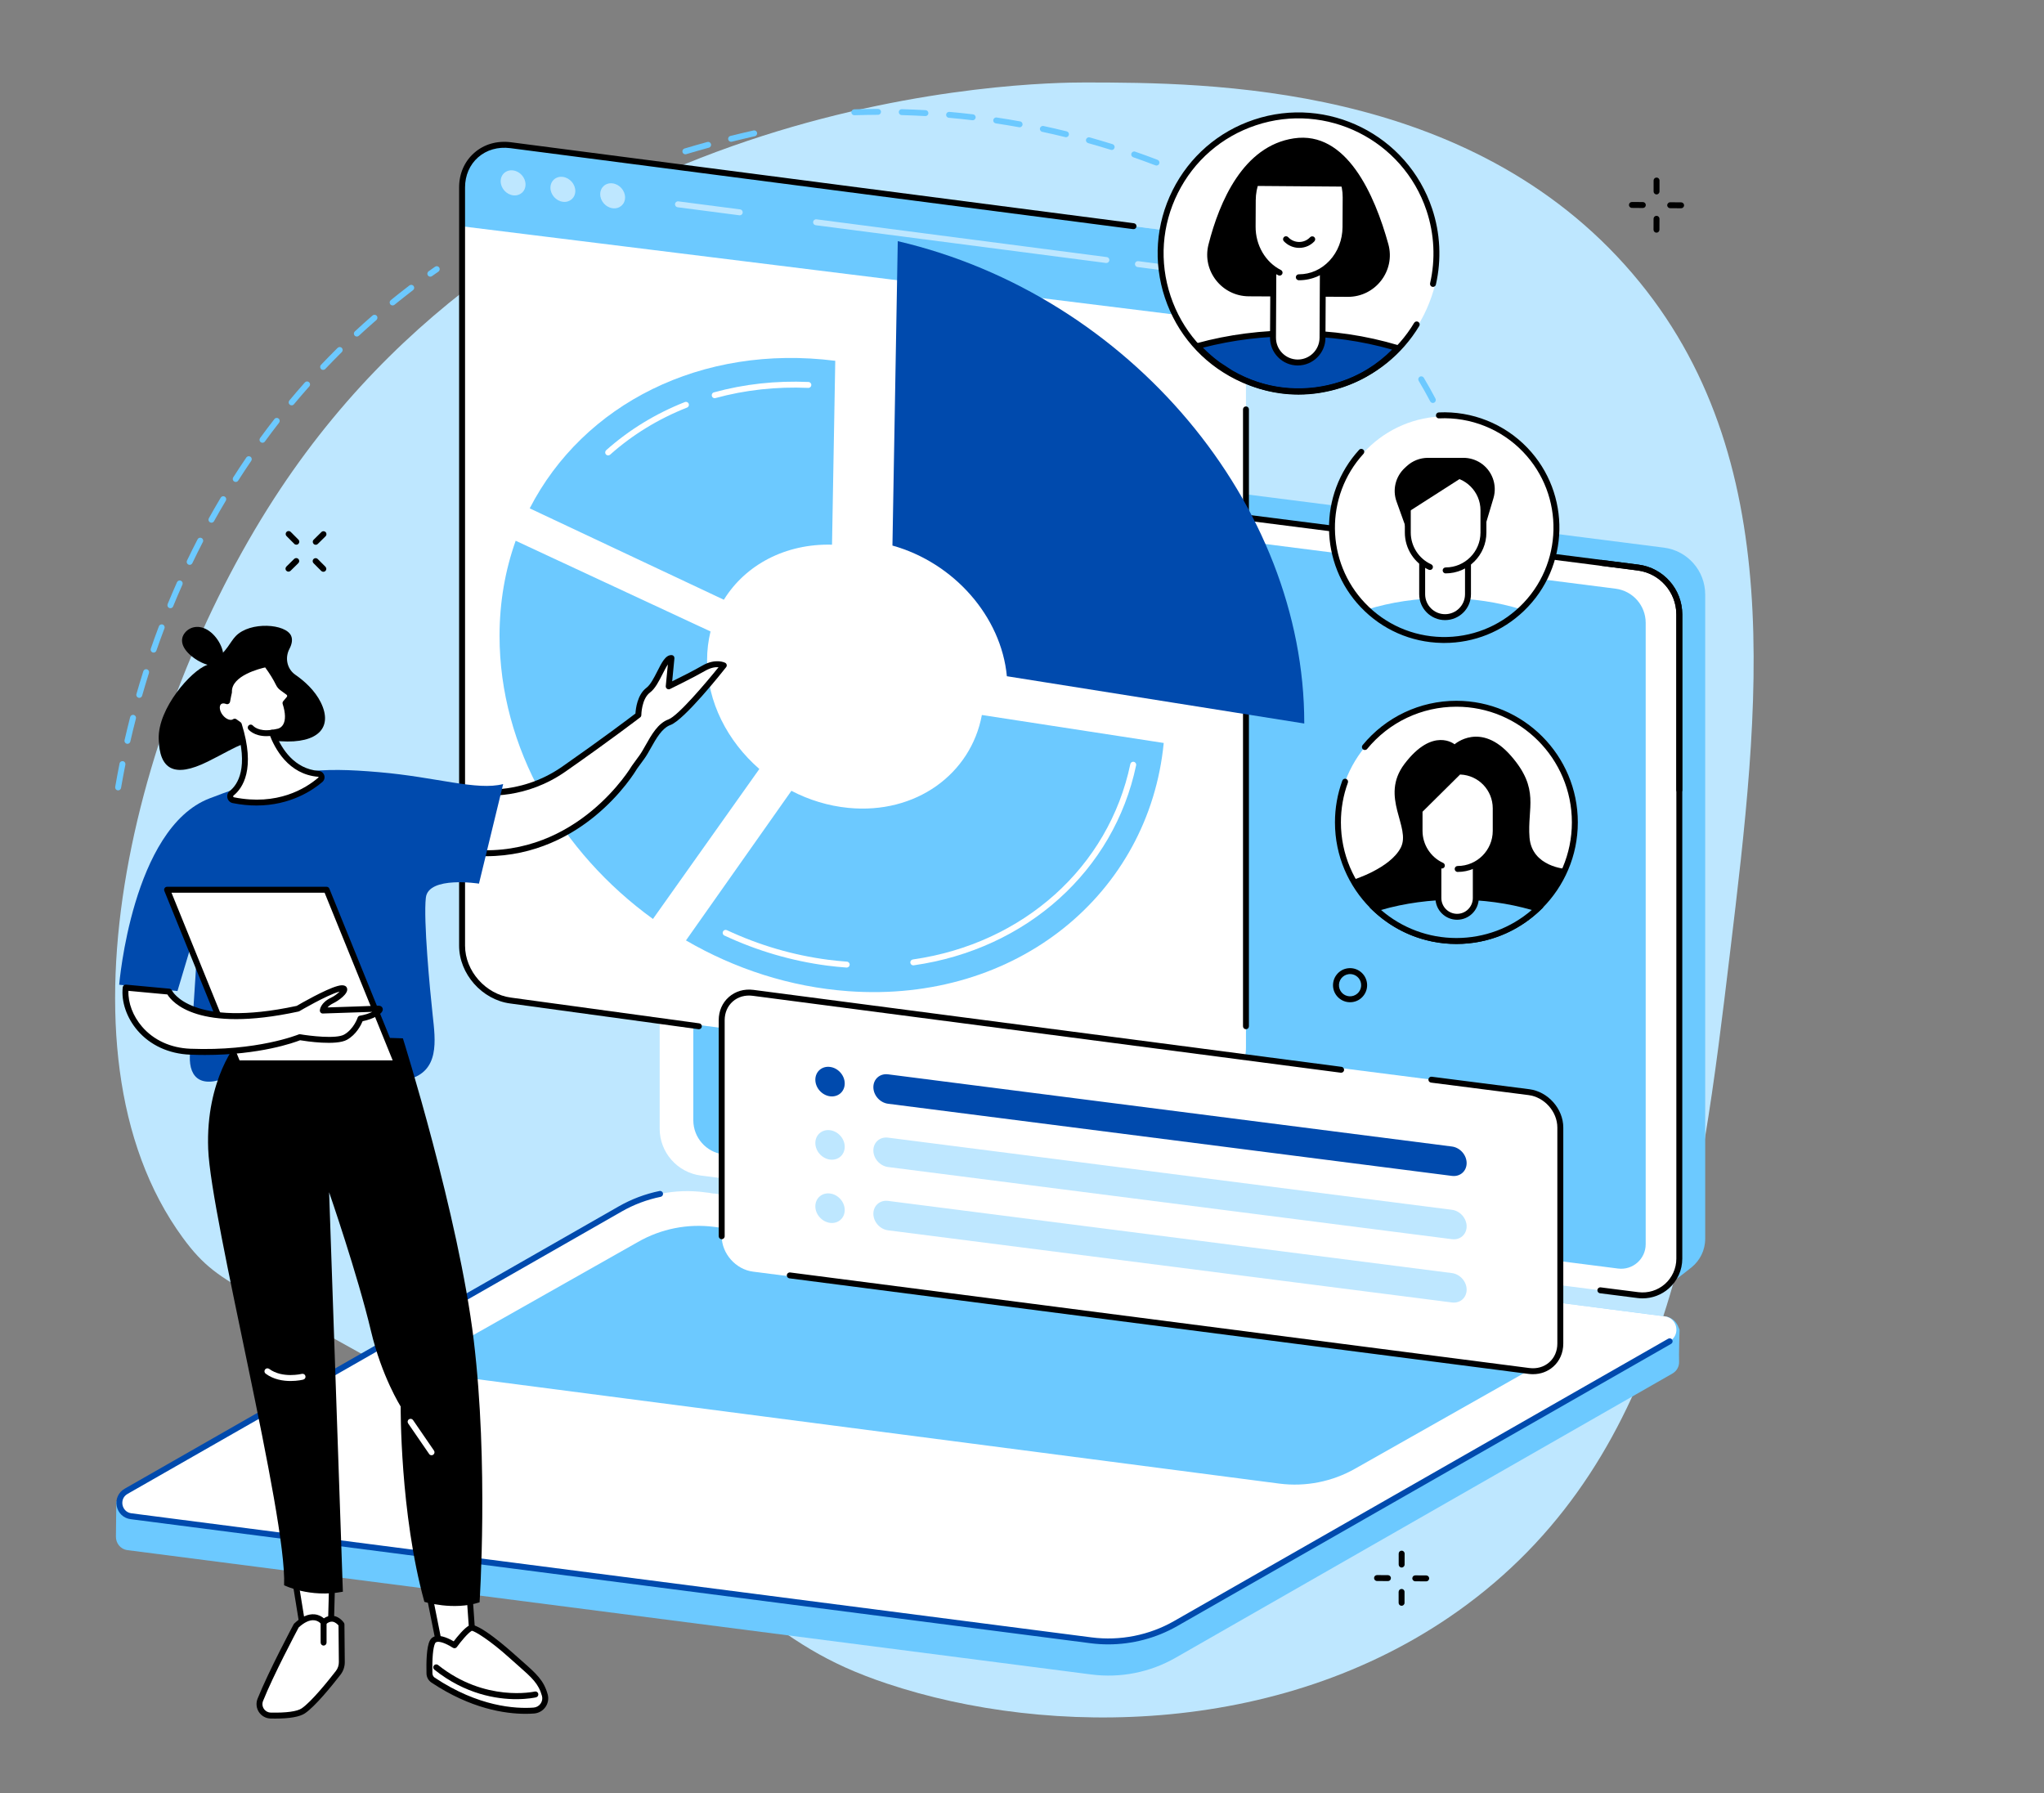
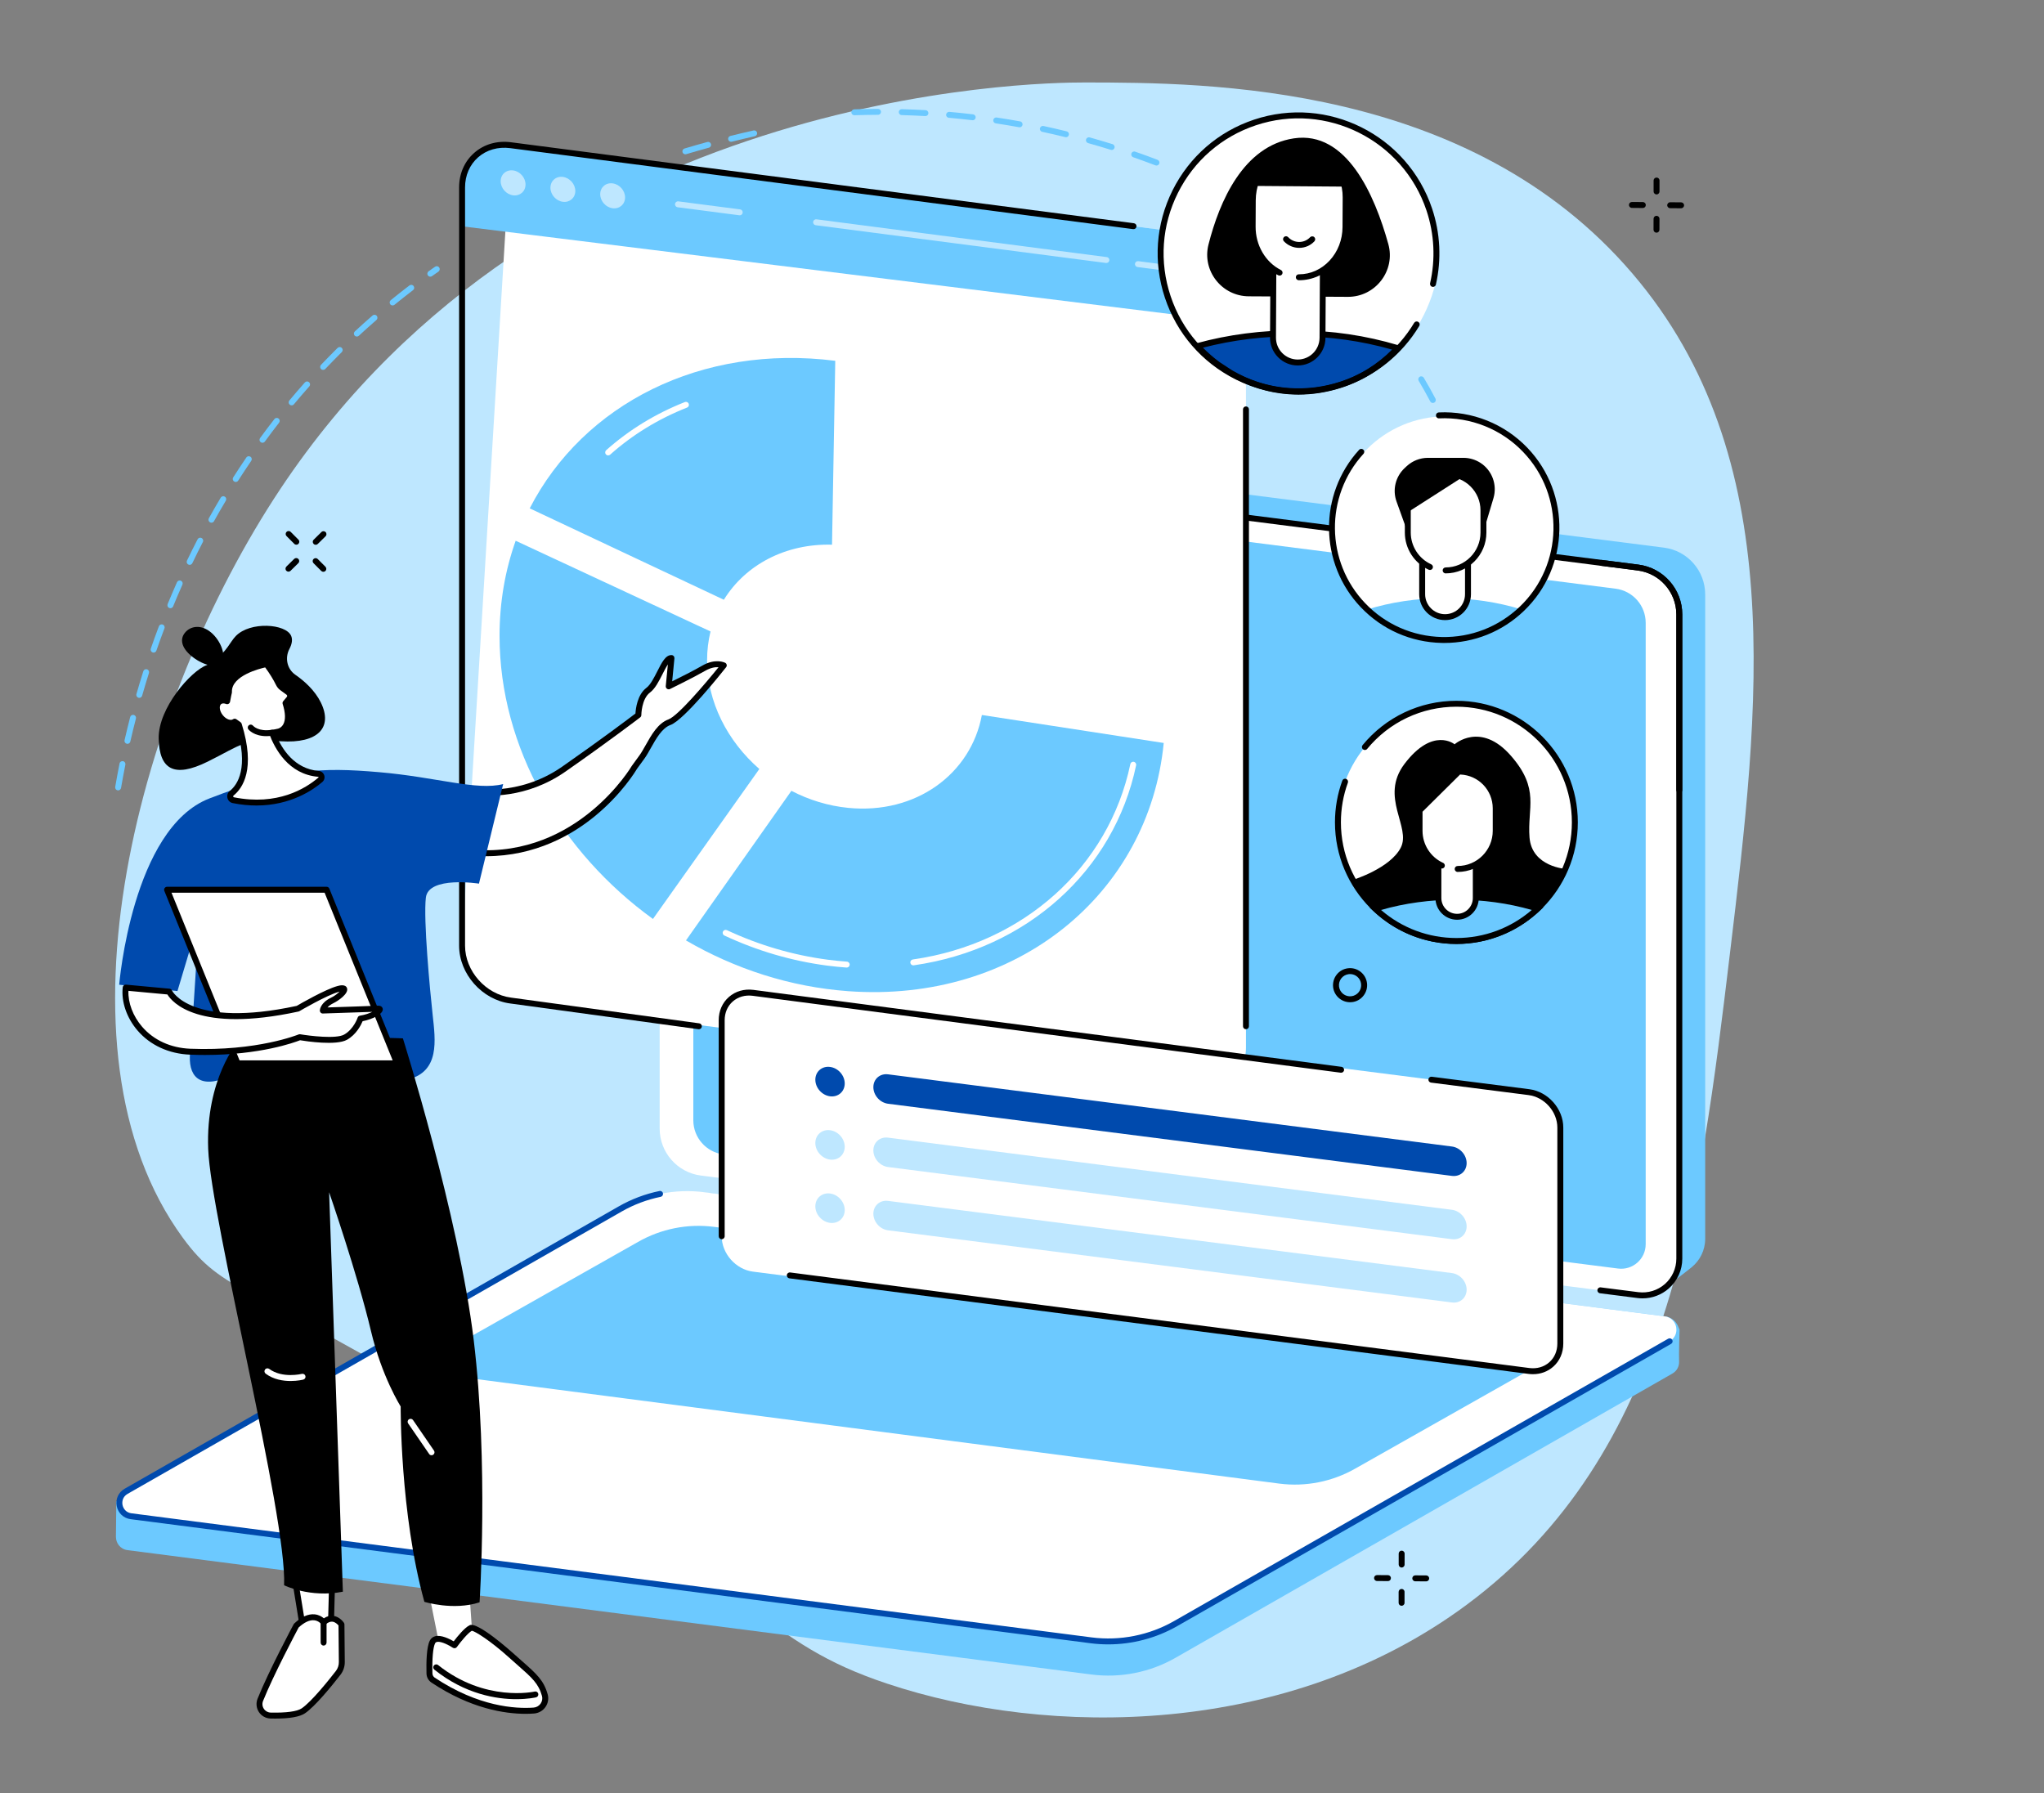
<svg xmlns="http://www.w3.org/2000/svg" width="342" viewBox="0 0 256.5 225" height="300" preserveAspectRatio="xMidYMid meet">
  <rect x="0" y="0" width="256.5" height="225" fill="#808080" stroke="none" />
  <defs>
    <clipPath id="f16c6668a9">
      <path d="M 14 10.316 L 221 10.316 L 221 216 L 14 216 Z M 14 10.316 " clip-rule="nonzero" />
    </clipPath>
  </defs>
  <g clip-path="url(#f16c6668a9)">
    <path fill="#bee7ff" d="M 136.172 10.348 C 129.488 10.336 68.516 11.266 35.195 61.34 C 17.461 87.996 5.562 131.582 22.945 155.332 C 28.078 162.344 30.77 160.801 58.215 177.402 C 95.883 200.188 95.703 206.055 111.301 211.27 C 131.598 218.055 161.594 218.043 184.059 201.375 C 209.551 182.465 213.324 151.039 217.098 119.562 C 220.805 88.672 224.559 57.375 204.848 34.32 C 184.414 10.422 151.574 10.371 136.172 10.348 " fill-opacity="1" fill-rule="nonzero" />
  </g>
  <path fill="#6cc9ff" d="M 209.145 161.43 L 91.207 145.02 C 88.246 144.641 86.027 142.117 86.027 139.133 L 84.41 56.824 C 84.41 56.824 87.098 54.887 88.621 54.141 C 89.398 53.766 90.289 53.598 91.219 53.719 L 208.805 68.723 C 211.766 69.098 213.984 71.621 213.984 74.605 L 213.984 155.449 C 213.984 156.895 213.324 158.168 212.301 159.012 C 211.359 159.785 209.145 161.43 209.145 161.43 " fill-opacity="1" fill-rule="nonzero" />
  <path fill="#ffffff" d="M 205.543 162.523 L 87.961 147.52 C 85 147.141 82.781 144.617 82.781 141.633 L 82.781 60.789 C 82.781 58.012 85.215 55.863 87.973 56.219 L 205.555 71.219 C 208.516 71.602 210.738 74.121 210.738 77.105 L 210.738 157.949 C 210.738 160.727 208.301 162.875 205.543 162.523 " fill-opacity="1" fill-rule="nonzero" />
  <path fill="#000000" d="M 210.734 99.516 C 210.531 99.516 210.363 99.348 210.363 99.145 L 210.363 77.105 C 210.363 74.316 208.277 71.941 205.508 71.59 L 185.16 68.992 C 184.957 68.969 184.812 68.781 184.84 68.578 C 184.863 68.371 185.047 68.227 185.254 68.254 L 205.602 70.852 C 208.742 71.254 211.109 73.941 211.109 77.105 L 211.109 99.145 C 211.109 99.348 210.941 99.516 210.734 99.516 " fill-opacity="1" fill-rule="nonzero" />
  <path fill="#000000" d="M 82.781 79.043 C 82.574 79.043 82.406 78.879 82.406 78.672 L 82.406 60.789 C 82.406 59.359 83.023 57.996 84.098 57.051 C 85.172 56.105 86.602 55.668 88.02 55.848 L 180.332 67.629 C 180.535 67.652 180.68 67.84 180.652 68.043 C 180.629 68.25 180.441 68.391 180.238 68.367 L 87.922 56.586 C 86.715 56.434 85.5 56.805 84.59 57.609 C 83.676 58.414 83.152 59.574 83.152 60.789 L 83.152 78.672 C 83.152 78.879 82.984 79.043 82.781 79.043 " fill-opacity="1" fill-rule="nonzero" />
  <path fill="#6cc9ff" d="M 203.047 159.188 L 90.77 144.863 C 88.617 144.586 87.004 142.754 87.004 140.582 L 87.004 62.605 C 87.004 60.75 88.629 59.316 90.469 59.551 L 202.746 73.875 C 204.898 74.148 206.516 75.984 206.516 78.156 L 206.516 156.133 C 206.516 157.988 204.887 159.426 203.047 159.188 " fill-opacity="1" fill-rule="nonzero" />
  <path fill="#000000" d="M 206.129 162.93 C 205.918 162.93 205.707 162.918 205.496 162.891 L 200.781 162.289 C 200.574 162.262 200.43 162.074 200.457 161.871 C 200.48 161.668 200.672 161.523 200.875 161.551 L 205.59 162.152 C 206.801 162.305 208.016 161.934 208.93 161.129 C 209.84 160.324 210.363 159.164 210.363 157.949 L 210.363 77.105 C 210.363 74.316 208.277 71.941 205.508 71.59 L 200.93 71.004 C 200.727 70.98 200.586 70.793 200.609 70.59 C 200.637 70.387 200.82 70.242 201.027 70.27 L 205.602 70.852 C 208.742 71.254 211.109 73.941 211.109 77.105 L 211.109 157.949 C 211.109 159.379 210.492 160.742 209.418 161.688 C 208.504 162.492 207.332 162.93 206.129 162.93 " fill-opacity="1" fill-rule="nonzero" />
  <path fill="#6cc9ff" d="M 136.945 210.129 L 16.016 194.527 C 15.066 194.406 14.535 193.613 14.547 192.82 C 14.555 192.273 14.598 188.422 14.598 188.422 L 78.543 151.848 C 81.746 150.016 85.891 149.309 89.551 149.777 L 208.957 165.188 C 209.676 165.281 210.289 165.75 210.574 166.414 L 210.766 166.863 C 210.766 166.863 210.664 170.078 210.707 170.828 C 210.738 171.414 210.477 172.02 209.859 172.371 L 147.52 208.031 C 144.32 209.863 140.605 210.602 136.945 210.129 " fill-opacity="1" fill-rule="nonzero" />
  <path fill="#ffffff" d="M 136.945 205.844 L 16.445 190.27 C 14.848 190.066 14.426 187.941 15.828 187.141 L 77.828 151.711 C 81.035 149.879 84.746 149.141 88.406 149.613 L 208.906 165.188 C 210.504 165.391 210.926 167.516 209.523 168.312 L 147.52 203.746 C 144.316 205.578 140.605 206.316 136.945 205.844 " fill-opacity="1" fill-rule="nonzero" />
  <path fill="#6cc9ff" d="M 160.539 186.176 L 56.051 172.574 C 54.605 172.387 54.227 170.473 55.488 169.746 L 80.059 155.852 C 82.953 154.195 86.305 153.531 89.609 153.957 L 194.102 167.559 C 195.543 167.742 195.926 169.66 194.66 170.383 L 170.09 184.281 C 167.199 185.934 163.844 186.602 160.539 186.176 " fill-opacity="1" fill-rule="nonzero" />
  <path fill="#004aad" d="M 139.074 206.352 C 138.348 206.352 137.621 206.305 136.898 206.215 L 16.398 190.641 C 15.508 190.527 14.82 189.883 14.648 189 C 14.473 188.121 14.863 187.266 15.641 186.82 L 77.645 151.387 C 79.238 150.477 80.961 149.828 82.758 149.457 C 82.961 149.414 83.156 149.543 83.199 149.746 C 83.238 149.949 83.109 150.145 82.91 150.188 C 81.188 150.539 79.539 151.16 78.016 152.031 L 16.012 187.465 C 15.406 187.809 15.289 188.41 15.375 188.855 C 15.465 189.305 15.805 189.812 16.492 189.902 L 136.996 205.477 C 140.551 205.934 144.227 205.203 147.336 203.422 L 209.34 167.992 C 209.52 167.891 209.746 167.953 209.848 168.129 C 209.949 168.309 209.887 168.535 209.711 168.637 L 147.707 204.07 C 145.086 205.566 142.086 206.352 139.074 206.352 " fill-opacity="1" fill-rule="nonzero" />
-   <path fill="#ffffff" d="M 150.266 29.43 L 64.074 18.223 C 60.715 17.785 57.988 20.16 57.988 23.523 L 57.988 118.672 C 57.988 122.035 60.715 125.117 64.074 125.555 L 150.266 136.762 C 153.629 137.199 156.355 134.824 156.355 131.461 L 156.355 36.312 C 156.355 32.949 153.629 29.867 150.266 29.43 " fill-opacity="1" fill-rule="nonzero" />
+   <path fill="#ffffff" d="M 150.266 29.43 L 64.074 18.223 L 57.988 118.672 C 57.988 122.035 60.715 125.117 64.074 125.555 L 150.266 136.762 C 153.629 137.199 156.355 134.824 156.355 131.461 L 156.355 36.312 C 156.355 32.949 153.629 29.867 150.266 29.43 " fill-opacity="1" fill-rule="nonzero" />
  <path fill="#6cc9ff" d="M 156.391 40.59 L 156.391 36.312 C 156.391 32.949 153.648 29.867 150.285 29.43 L 64.066 18.223 C 60.703 17.785 57.945 20.16 57.945 23.523 L 57.945 28.395 L 156.391 40.59 " fill-opacity="1" fill-rule="nonzero" />
  <path fill="#bee7ff" d="M 65.949 23.152 C 65.949 24.016 65.25 24.621 64.391 24.512 C 63.527 24.398 62.828 23.609 62.828 22.746 C 62.828 21.883 63.527 21.273 64.391 21.387 C 65.25 21.496 65.949 22.289 65.949 23.152 " fill-opacity="1" fill-rule="nonzero" />
  <path fill="#bee7ff" d="M 72.195 23.965 C 72.195 24.828 71.496 25.434 70.633 25.324 C 69.773 25.211 69.074 24.422 69.074 23.559 C 69.074 22.695 69.773 22.086 70.633 22.199 C 71.496 22.312 72.195 23.102 72.195 23.965 " fill-opacity="1" fill-rule="nonzero" />
  <path fill="#bee7ff" d="M 78.441 24.777 C 78.441 25.637 77.742 26.246 76.879 26.133 C 76.016 26.023 75.32 25.23 75.32 24.371 C 75.32 23.508 76.016 22.898 76.879 23.012 C 77.742 23.121 78.441 23.914 78.441 24.777 " fill-opacity="1" fill-rule="nonzero" />
  <path fill="#bee7ff" d="M 151.594 34.66 C 151.578 34.66 151.562 34.656 151.543 34.656 L 142.75 33.512 C 142.547 33.484 142.402 33.301 142.43 33.094 C 142.453 32.891 142.645 32.746 142.844 32.773 L 151.641 33.918 C 151.844 33.945 151.988 34.133 151.961 34.336 C 151.938 34.523 151.777 34.66 151.594 34.66 " fill-opacity="1" fill-rule="nonzero" />
  <path fill="#bee7ff" d="M 138.84 33 C 138.828 33 138.809 33 138.793 33 L 102.359 28.262 C 102.156 28.234 102.012 28.047 102.039 27.844 C 102.066 27.641 102.25 27.496 102.457 27.523 L 138.887 32.262 C 139.094 32.285 139.238 32.473 139.211 32.676 C 139.184 32.867 139.027 33 138.84 33 " fill-opacity="1" fill-rule="nonzero" />
  <path fill="#bee7ff" d="M 92.832 27.02 C 92.816 27.02 92.801 27.016 92.785 27.016 L 85.031 26.008 C 84.824 25.98 84.684 25.793 84.707 25.59 C 84.734 25.387 84.922 25.242 85.125 25.27 L 92.879 26.277 C 93.086 26.305 93.227 26.488 93.199 26.695 C 93.176 26.883 93.016 27.02 92.832 27.02 " fill-opacity="1" fill-rule="nonzero" />
  <path fill="#000000" d="M 87.703 129.16 C 87.688 129.16 87.668 129.156 87.652 129.156 L 64.027 125.926 C 60.492 125.465 57.613 122.211 57.613 118.672 L 57.613 23.523 C 57.613 21.797 58.285 20.258 59.508 19.184 C 60.738 18.098 62.379 17.625 64.125 17.852 L 142.297 28.016 C 142.5 28.043 142.645 28.23 142.617 28.434 C 142.59 28.637 142.402 28.781 142.199 28.754 L 64.027 18.59 C 62.5 18.395 61.066 18.801 59.996 19.742 C 58.941 20.672 58.359 22.012 58.359 23.523 L 58.359 118.672 C 58.359 121.848 60.945 124.773 64.125 125.188 L 87.754 128.418 C 87.957 128.445 88.098 128.633 88.07 128.836 C 88.047 129.023 87.887 129.16 87.703 129.16 " fill-opacity="1" fill-rule="nonzero" />
  <path fill="#000000" d="M 156.355 129.156 C 156.148 129.156 155.984 128.992 155.984 128.785 L 155.984 51.371 C 155.984 51.168 156.148 51 156.355 51 C 156.562 51 156.727 51.168 156.727 51.371 L 156.727 128.785 C 156.727 128.992 156.562 129.156 156.355 129.156 " fill-opacity="1" fill-rule="nonzero" />
  <path fill="#6cc9ff" d="M 90.836 75.262 C 93.539 70.883 98.566 68.195 104.41 68.352 L 104.816 45.277 C 88.031 43.148 73.219 50.688 66.473 63.793 L 90.836 75.262 " fill-opacity="1" fill-rule="nonzero" />
-   <path fill="#ffffff" d="M 89.688 49.969 C 89.523 49.969 89.375 49.859 89.328 49.695 C 89.277 49.496 89.391 49.289 89.59 49.238 C 93.379 48.195 97.371 47.754 101.457 47.934 C 101.66 47.941 101.82 48.117 101.812 48.32 C 101.805 48.527 101.633 48.688 101.422 48.676 C 97.418 48.504 93.5 48.934 89.785 49.953 C 89.754 49.961 89.723 49.969 89.688 49.969 " fill-opacity="1" fill-rule="nonzero" />
  <path fill="#ffffff" d="M 76.316 57.148 C 76.215 57.148 76.113 57.105 76.039 57.023 C 75.902 56.871 75.918 56.633 76.07 56.496 C 78.934 53.945 82.254 51.91 85.945 50.453 C 86.133 50.379 86.352 50.473 86.426 50.66 C 86.504 50.852 86.41 51.07 86.219 51.145 C 82.609 52.57 79.363 54.559 76.566 57.055 C 76.492 57.117 76.406 57.148 76.316 57.148 " fill-opacity="1" fill-rule="nonzero" />
  <path fill="#6cc9ff" d="M 123.215 89.723 C 121.836 97.141 114.918 102.215 106.445 101.379 C 103.918 101.129 101.5 100.379 99.312 99.238 L 86.082 118.012 C 92.23 121.59 99.176 123.855 106.445 124.383 C 127.578 125.914 144.191 112.156 146.035 93.234 L 123.215 89.723 " fill-opacity="1" fill-rule="nonzero" />
  <path fill="#ffffff" d="M 106.254 121.418 C 106.246 121.418 106.234 121.418 106.227 121.418 C 105.426 121.359 104.617 121.277 103.82 121.176 C 99.367 120.594 95.02 119.324 90.902 117.398 C 90.715 117.312 90.637 117.09 90.723 116.902 C 90.809 116.719 91.031 116.637 91.215 116.723 C 95.266 118.617 99.535 119.867 103.914 120.438 C 104.699 120.539 105.496 120.617 106.281 120.676 C 106.484 120.688 106.641 120.867 106.625 121.074 C 106.609 121.27 106.445 121.418 106.254 121.418 " fill-opacity="1" fill-rule="nonzero" />
  <path fill="#ffffff" d="M 114.609 121.141 C 114.426 121.141 114.266 121.008 114.242 120.82 C 114.211 120.617 114.352 120.43 114.555 120.402 C 128.426 118.422 139.137 108.797 141.844 95.887 C 141.883 95.688 142.082 95.559 142.281 95.598 C 142.484 95.641 142.613 95.84 142.57 96.039 C 139.797 109.262 128.844 119.113 114.66 121.137 C 114.645 121.141 114.625 121.141 114.609 121.141 " fill-opacity="1" fill-rule="nonzero" />
  <path fill="#6cc9ff" d="M 81.938 115.32 L 95.289 96.5 C 91.297 93.023 88.73 88.082 88.73 82.863 C 88.73 81.602 88.883 80.391 89.164 79.242 L 64.711 67.859 C 63.398 71.543 62.688 75.551 62.688 79.797 C 62.688 93.855 70.398 106.969 81.938 115.32 " fill-opacity="1" fill-rule="nonzero" />
-   <path fill="#004aad" d="M 111.992 68.461 C 119.707 70.613 125.645 77.371 126.352 84.859 L 163.668 90.793 C 163.668 90.777 163.672 90.762 163.672 90.746 C 163.672 63.355 141.855 37.074 112.66 30.262 L 111.992 68.461 " fill-opacity="1" fill-rule="nonzero" />
  <path fill="#ffffff" d="M 191.867 137.051 C 194.043 137.332 195.805 139.32 195.805 141.496 L 195.805 168.605 C 195.805 170.781 194.043 172.316 191.867 172.039 L 94.5 159.578 C 92.328 159.301 90.566 157.309 90.566 155.133 L 90.566 128.023 C 90.566 125.848 92.328 124.312 94.5 124.59 L 191.867 137.051 " fill-opacity="1" fill-rule="nonzero" />
  <path fill="#000000" d="M 90.566 155.508 C 90.359 155.508 90.191 155.34 90.191 155.133 L 90.191 128.023 C 90.191 126.871 90.641 125.84 91.461 125.117 C 92.285 124.391 93.383 124.07 94.547 124.219 L 168.344 133.875 C 168.551 133.902 168.691 134.09 168.668 134.293 C 168.641 134.496 168.449 134.641 168.25 134.613 L 94.453 124.961 C 93.504 124.836 92.617 125.094 91.953 125.676 C 91.297 126.254 90.938 127.086 90.938 128.023 L 90.938 155.133 C 90.938 155.34 90.77 155.508 90.566 155.508 " fill-opacity="1" fill-rule="nonzero" />
  <path fill="#000000" d="M 192.375 172.445 C 192.191 172.445 192.004 172.434 191.82 172.41 L 99.062 160.418 C 98.859 160.391 98.715 160.207 98.742 160 C 98.766 159.797 98.957 159.652 99.16 159.68 L 191.914 171.672 C 192.863 171.793 193.754 171.539 194.414 170.953 C 195.07 170.379 195.43 169.543 195.43 168.605 L 195.43 141.496 C 195.43 139.504 193.809 137.676 191.82 137.422 L 179.574 135.855 C 179.371 135.828 179.227 135.641 179.254 135.438 C 179.277 135.234 179.465 135.09 179.668 135.117 L 191.914 136.684 C 194.262 136.984 196.176 139.145 196.176 141.496 L 196.176 168.605 C 196.176 169.758 195.727 170.793 194.906 171.512 C 194.215 172.121 193.328 172.445 192.375 172.445 " fill-opacity="1" fill-rule="nonzero" />
  <path fill="#004aad" d="M 182.203 147.562 L 111.441 138.508 C 110.422 138.375 109.598 137.445 109.598 136.426 C 109.598 135.406 110.422 134.688 111.441 134.816 L 182.203 143.875 C 183.223 144.008 184.047 144.938 184.047 145.957 C 184.047 146.973 183.223 147.691 182.203 147.562 " fill-opacity="1" fill-rule="nonzero" />
  <path fill="#004aad" d="M 106.004 135.965 C 106.004 136.984 105.18 137.703 104.16 137.574 C 103.145 137.441 102.316 136.512 102.316 135.492 C 102.316 134.477 103.145 133.754 104.16 133.887 C 105.18 134.016 106.004 134.949 106.004 135.965 " fill-opacity="1" fill-rule="nonzero" />
  <path fill="#bee7ff" d="M 182.203 155.504 L 111.441 146.449 C 110.422 146.316 109.598 145.387 109.598 144.367 C 109.598 143.348 110.422 142.629 111.441 142.762 L 182.203 151.816 C 183.223 151.949 184.047 152.879 184.047 153.898 C 184.047 154.914 183.223 155.637 182.203 155.504 " fill-opacity="1" fill-rule="nonzero" />
  <path fill="#bee7ff" d="M 106.004 143.906 C 106.004 144.926 105.18 145.645 104.16 145.516 C 103.145 145.383 102.316 144.453 102.316 143.434 C 102.316 142.418 103.145 141.699 104.16 141.828 C 105.18 141.957 106.004 142.891 106.004 143.906 " fill-opacity="1" fill-rule="nonzero" />
  <path fill="#bee7ff" d="M 182.203 163.445 L 111.441 154.391 C 110.422 154.258 109.598 153.328 109.598 152.309 C 109.598 151.293 110.422 150.57 111.441 150.699 L 182.203 159.758 C 183.223 159.891 184.047 160.82 184.047 161.84 C 184.047 162.855 183.223 163.578 182.203 163.445 " fill-opacity="1" fill-rule="nonzero" />
  <path fill="#bee7ff" d="M 106.004 151.848 C 106.004 152.867 105.18 153.586 104.16 153.457 C 103.145 153.324 102.316 152.395 102.316 151.379 C 102.316 150.359 103.145 149.641 104.16 149.77 C 105.18 149.898 106.004 150.832 106.004 151.848 " fill-opacity="1" fill-rule="nonzero" />
  <path fill="#ffffff" d="M 154.363 16.926 C 147.469 20.945 144.039 29.344 146.57 37.262 C 147.723 40.863 149.934 43.824 152.75 45.918 C 152.824 45.977 152.902 46.031 152.984 46.082 L 154.465 47.051 C 158.559 49.406 163.59 50.094 168.441 48.543 C 177.594 45.613 182.785 34.793 179.715 26.656 C 177.316 20.309 174.621 17.938 169.633 15.762 C 162.008 12.445 154.363 16.926 154.363 16.926 " fill-opacity="1" fill-rule="nonzero" />
  <path fill="#004aad" d="M 162.738 41.828 C 158.301 41.805 154.078 42.379 150.262 43.43 C 151.02 44.266 151.855 45.02 152.75 45.688 C 152.828 45.742 152.902 45.797 152.984 45.848 L 154.465 46.816 C 158.559 49.172 163.355 49.859 168.207 48.309 C 171.016 47.41 173.449 45.766 175.387 43.688 C 171.473 42.516 167.344 41.852 162.738 41.828 " fill-opacity="1" fill-rule="nonzero" />
  <path fill="#000000" d="M 150.961 43.629 C 151.586 44.27 152.258 44.855 152.973 45.387 C 153.043 45.438 153.113 45.488 153.188 45.535 L 154.668 46.504 C 158.859 48.914 163.512 49.422 168.094 47.953 C 170.527 47.176 172.797 45.77 174.691 43.871 C 170.809 42.77 166.891 42.223 162.738 42.199 C 158.648 42.172 154.699 42.66 150.961 43.629 Z M 162.949 49.52 C 159.965 49.52 157.031 48.723 154.277 47.137 L 152.781 46.16 C 152.695 46.102 152.609 46.043 152.527 45.984 C 151.613 45.305 150.758 44.527 149.988 43.684 C 149.902 43.586 149.871 43.453 149.906 43.328 C 149.941 43.203 150.039 43.105 150.164 43.074 C 154.145 41.977 158.383 41.434 162.742 41.453 C 167.176 41.477 171.348 42.094 175.496 43.328 C 175.617 43.367 175.711 43.465 175.746 43.59 C 175.781 43.715 175.746 43.848 175.66 43.941 C 173.598 46.152 171.059 47.785 168.32 48.66 C 166.531 49.234 164.73 49.52 162.949 49.52 " fill-opacity="1" fill-rule="nonzero" />
  <path fill="#000000" d="M 174.219 30.625 C 172.508 24.457 168.98 16.371 162.363 17.363 C 156.012 18.316 153.023 25.289 151.652 30.688 C 150.816 33.977 153.32 37.168 156.711 37.184 L 169.141 37.25 C 172.605 37.266 175.148 33.969 174.219 30.625 " fill-opacity="1" fill-rule="nonzero" />
  <path fill="#ffffff" d="M 168.742 23.461 C 168.738 23.449 168.734 23.418 168.734 23.418 L 157.449 23.332 C 157.449 23.332 157.445 23.352 157.441 23.359 C 157.293 23.922 157.215 24.516 157.207 25.129 L 157.191 28.434 C 157.18 30.645 158.219 32.598 159.793 33.738 L 159.75 42.363 C 159.738 44.082 161.121 45.48 162.84 45.488 C 164.555 45.5 165.953 44.113 165.961 42.398 L 166.004 33.895 C 167.695 32.797 168.832 30.793 168.844 28.496 L 168.863 24.766 C 168.867 24.32 168.824 23.883 168.742 23.461 " fill-opacity="1" fill-rule="nonzero" />
  <path fill="#000000" d="M 162.855 45.863 C 162.848 45.863 162.844 45.863 162.836 45.863 C 161.906 45.855 161.035 45.492 160.383 44.828 C 159.727 44.168 159.371 43.293 159.375 42.363 L 159.422 33.992 C 159.422 33.785 159.586 33.621 159.793 33.621 C 160 33.625 160.164 33.789 160.164 33.996 L 160.121 42.367 C 160.117 43.098 160.398 43.785 160.91 44.305 C 161.426 44.824 162.109 45.113 162.84 45.117 C 162.844 45.117 162.852 45.117 162.855 45.117 C 164.355 45.117 165.578 43.898 165.59 42.395 L 165.633 33.992 C 165.633 33.789 165.801 33.621 166.004 33.621 C 166.004 33.621 166.004 33.621 166.008 33.621 C 166.211 33.625 166.379 33.789 166.375 33.996 L 166.332 42.398 C 166.324 44.312 164.762 45.863 162.855 45.863 " fill-opacity="1" fill-rule="nonzero" />
  <path fill="#000000" d="M 163.035 31.105 C 163.027 31.105 163.023 31.105 163.02 31.105 C 162.297 31.102 161.602 30.797 161.109 30.27 C 160.969 30.121 160.977 29.883 161.129 29.742 C 161.277 29.605 161.512 29.613 161.652 29.762 C 162.012 30.148 162.5 30.359 163.023 30.363 C 163.027 30.363 163.031 30.363 163.035 30.363 C 163.555 30.363 164.043 30.152 164.402 29.773 C 164.543 29.625 164.781 29.617 164.93 29.758 C 165.078 29.898 165.082 30.133 164.941 30.285 C 164.441 30.816 163.762 31.105 163.035 31.105 " fill-opacity="1" fill-rule="nonzero" />
  <path fill="#000000" d="M 163.012 35.168 C 163.004 35.168 162.992 35.168 162.984 35.168 C 162.777 35.164 162.613 34.996 162.613 34.793 C 162.613 34.586 162.781 34.422 162.984 34.422 C 162.996 34.422 163.004 34.422 163.012 34.422 C 164.453 34.422 165.812 33.812 166.844 32.707 C 167.887 31.586 168.465 30.09 168.473 28.492 L 168.492 24.766 C 168.508 21.598 166.16 19.008 163.262 18.992 C 163.254 18.992 163.246 18.992 163.234 18.992 C 161.742 18.992 160.336 19.621 159.27 20.766 C 158.188 21.926 157.59 23.477 157.582 25.133 L 157.566 28.434 C 157.551 30.77 158.801 32.91 160.742 33.883 C 160.926 33.973 161 34.199 160.91 34.383 C 160.816 34.566 160.594 34.641 160.41 34.547 C 158.215 33.449 156.809 31.047 156.82 28.43 L 156.84 25.125 C 156.848 23.285 157.516 21.559 158.727 20.258 C 159.941 18.953 161.547 18.242 163.266 18.246 C 166.578 18.266 169.254 21.188 169.234 24.77 L 169.215 28.496 C 169.207 30.281 168.559 31.957 167.387 33.215 C 166.215 34.473 164.664 35.168 163.012 35.168 " fill-opacity="1" fill-rule="nonzero" />
  <path fill="#000000" d="M 162.938 49.48 C 160.23 49.48 157.543 48.852 155.051 47.605 C 150.828 45.492 147.684 41.863 146.188 37.383 C 144.695 32.902 145.035 28.109 147.145 23.883 C 149.258 19.66 152.883 16.512 157.363 15.016 C 166.605 11.93 176.637 16.945 179.719 26.195 C 180.746 29.277 180.906 32.566 180.188 35.715 C 180.145 35.914 179.945 36.039 179.742 35.996 C 179.543 35.949 179.418 35.75 179.461 35.551 C 180.152 32.535 179.996 29.379 179.016 26.434 C 176.059 17.57 166.453 12.766 157.598 15.723 C 153.309 17.152 149.832 20.172 147.812 24.215 C 145.789 28.262 145.465 32.855 146.895 37.148 C 148.324 41.438 151.34 44.918 155.387 46.941 C 159.43 48.961 164.02 49.289 168.309 47.859 C 172.137 46.582 175.387 43.973 177.461 40.516 C 177.57 40.34 177.797 40.285 177.973 40.391 C 178.148 40.496 178.207 40.727 178.102 40.902 C 175.934 44.508 172.539 47.23 168.543 48.562 C 166.707 49.176 164.816 49.48 162.938 49.48 " fill-opacity="1" fill-rule="nonzero" />
  <path fill="#ffffff" d="M 167.898 103.199 C 167.898 94.977 174.551 88.312 182.762 88.312 C 190.973 88.312 197.625 94.977 197.625 103.199 C 197.625 111.418 190.973 118.086 182.762 118.086 C 174.551 118.086 167.898 111.418 167.898 103.199 " fill-opacity="1" fill-rule="nonzero" />
  <path fill="#000000" d="M 182.762 118.457 C 174.359 118.457 167.523 111.609 167.523 103.195 C 167.523 101.398 167.836 99.637 168.445 97.961 C 168.516 97.77 168.727 97.668 168.922 97.742 C 169.113 97.812 169.215 98.023 169.145 98.219 C 168.562 99.809 168.27 101.484 168.27 103.195 C 168.27 111.199 174.77 117.711 182.762 117.711 C 190.754 117.711 197.254 111.199 197.254 103.195 C 197.254 95.195 190.754 88.684 182.762 88.684 C 178.414 88.684 174.332 90.613 171.562 93.984 C 171.434 94.141 171.199 94.164 171.039 94.035 C 170.883 93.902 170.859 93.668 170.988 93.508 C 173.898 89.969 178.188 87.941 182.762 87.941 C 191.164 87.941 198 94.785 198 103.195 C 198 111.609 191.164 118.457 182.762 118.457 " fill-opacity="1" fill-rule="nonzero" />
  <path fill="#6cc9ff" d="M 172.562 114.023 C 175.227 116.539 178.812 118.086 182.762 118.086 C 186.711 118.086 190.297 116.539 192.961 114.023 C 189.879 113.066 186.418 112.531 182.762 112.531 C 179.105 112.531 175.645 113.066 172.562 114.023 " fill-opacity="1" fill-rule="nonzero" />
  <path fill="#ffffff" d="M 182.852 115.047 C 181.555 115.047 180.504 113.996 180.504 112.695 L 180.504 100.719 L 185.195 100.719 L 185.195 112.695 C 185.195 113.996 184.145 115.047 182.852 115.047 " fill-opacity="1" fill-rule="nonzero" />
  <path fill="#000000" d="M 191.938 105.09 C 191.641 101.367 193.281 99.043 189.605 94.84 C 185.801 90.484 182.535 93.402 182.535 93.402 C 182.535 93.402 179.816 91.145 176.242 95.871 C 173.094 100.047 177.129 103.789 175.773 106.387 C 174.414 108.988 169.812 110.402 169.812 110.402 C 169.812 110.402 171.289 113.355 173.117 114.656 L 192.527 114.656 C 192.527 114.656 196.539 110.285 196.539 109.047 C 196.539 109.047 192.23 108.809 191.938 105.09 " fill-opacity="1" fill-rule="nonzero" />
  <path fill="#6cc9ff" d="M 172.562 114.023 C 175.227 116.539 178.812 118.086 182.762 118.086 C 186.711 118.086 190.297 116.539 192.961 114.023 C 189.879 113.066 186.418 112.531 182.762 112.531 C 179.105 112.531 175.645 113.066 172.562 114.023 " fill-opacity="1" fill-rule="nonzero" />
  <path fill="#000000" d="M 173.305 114.191 C 175.938 116.465 179.27 117.711 182.762 117.711 C 186.254 117.711 189.59 116.465 192.219 114.191 C 189.246 113.336 186.066 112.902 182.762 112.902 C 179.461 112.902 176.281 113.336 173.305 114.191 Z M 182.762 118.457 C 178.863 118.457 175.148 116.977 172.309 114.293 L 171.848 113.855 L 172.453 113.668 C 175.684 112.668 179.152 112.16 182.762 112.16 C 186.375 112.16 189.844 112.668 193.07 113.668 L 193.68 113.855 L 193.215 114.293 C 190.375 116.977 186.664 118.457 182.762 118.457 " fill-opacity="1" fill-rule="nonzero" />
  <path fill="#ffffff" d="M 183.078 96.816 L 182.918 96.816 L 178.141 101.625 L 178.141 104.262 C 178.141 106.02 179.094 107.555 180.504 108.387 L 180.504 112.695 C 180.504 113.996 181.555 115.047 182.852 115.047 C 184.148 115.047 185.195 113.996 185.195 112.695 L 185.195 108.469 C 186.688 107.656 187.699 106.078 187.699 104.262 L 187.699 101.441 C 187.699 98.887 185.629 96.816 183.078 96.816 " fill-opacity="1" fill-rule="nonzero" />
  <path fill="#000000" d="M 182.852 115.418 C 181.352 115.418 180.133 114.199 180.133 112.695 L 180.133 108.52 C 180.133 108.312 180.297 108.148 180.504 108.148 C 180.711 108.148 180.875 108.312 180.875 108.52 L 180.875 112.695 C 180.875 113.789 181.762 114.676 182.852 114.676 C 183.938 114.676 184.824 113.789 184.824 112.695 L 184.824 108.59 C 184.824 108.387 184.992 108.219 185.195 108.219 C 185.402 108.219 185.57 108.387 185.57 108.59 L 185.57 112.695 C 185.57 114.199 184.352 115.418 182.852 115.418 " fill-opacity="1" fill-rule="nonzero" />
  <path fill="#000000" d="M 182.918 109.418 C 182.715 109.418 182.547 109.25 182.547 109.047 C 182.547 108.84 182.715 108.672 182.918 108.672 C 185.348 108.672 187.324 106.695 187.324 104.262 L 187.324 101.441 C 187.324 99.16 185.543 97.293 183.266 97.195 C 183.254 97.195 183.242 97.195 183.227 97.191 L 178.512 101.863 L 178.512 104.262 C 178.512 105.988 179.523 107.566 181.094 108.281 C 181.281 108.363 181.363 108.586 181.281 108.773 C 181.195 108.961 180.973 109.043 180.785 108.957 C 178.953 108.121 177.77 106.277 177.77 104.262 L 177.77 101.707 C 177.77 101.605 177.809 101.512 177.879 101.441 L 182.816 96.555 C 182.887 96.484 182.98 96.445 183.078 96.445 C 183.152 96.445 183.227 96.449 183.301 96.453 C 185.973 96.566 188.07 98.762 188.07 101.441 L 188.07 104.262 C 188.07 107.105 185.758 109.418 182.918 109.418 " fill-opacity="1" fill-rule="nonzero" />
  <path fill="#ffffff" d="M 167.441 66.277 C 167.441 58.527 173.715 52.246 181.453 52.246 C 189.191 52.246 195.465 58.527 195.465 66.277 C 195.465 74.023 189.191 80.305 181.453 80.305 C 173.715 80.305 167.441 74.023 167.441 66.277 " fill-opacity="1" fill-rule="nonzero" />
  <path fill="#6cc9ff" d="M 171.59 76.477 C 174.113 78.859 177.512 80.324 181.258 80.324 C 185 80.324 188.402 78.859 190.926 76.477 C 188.004 75.57 184.727 75.062 181.258 75.062 C 177.789 75.062 174.512 75.57 171.59 76.477 " fill-opacity="1" fill-rule="nonzero" />
  <path fill="#000000" d="M 185.773 58.078 C 185.137 57.672 184.398 57.453 183.645 57.453 L 179.195 57.453 C 178.203 57.453 177.246 57.828 176.52 58.504 L 176.277 58.73 C 175.121 59.805 174.715 61.465 175.254 62.949 L 176.715 67.008 L 186.09 66.949 L 187.414 62.512 C 187.91 60.836 187.242 59.027 185.773 58.078 " fill-opacity="1" fill-rule="nonzero" />
  <path fill="#ffffff" d="M 183.531 59.887 C 183.527 59.883 183.523 59.883 183.523 59.883 L 176.664 64.277 L 176.664 66.832 C 176.664 68.34 177.371 69.684 178.465 70.551 L 178.465 74.57 C 178.465 76.16 179.754 77.445 181.34 77.445 C 182.93 77.445 184.215 76.16 184.215 74.57 L 184.215 70.66 C 185.395 69.797 186.156 68.402 186.156 66.832 L 186.156 64.035 C 186.156 62.203 185.082 60.621 183.531 59.887 " fill-opacity="1" fill-rule="nonzero" />
  <path fill="#000000" d="M 181.34 77.816 C 179.551 77.816 178.094 76.359 178.094 74.57 L 178.094 70.637 L 178.84 70.637 L 178.84 74.57 C 178.84 75.949 179.961 77.074 181.34 77.074 C 182.723 77.074 183.844 75.949 183.844 74.57 L 183.844 70.758 L 184.59 70.758 L 184.59 74.57 C 184.59 76.359 183.133 77.816 181.34 77.816 " fill-opacity="1" fill-rule="nonzero" />
  <path fill="#000000" d="M 181.41 71.953 C 181.207 71.953 181.039 71.785 181.039 71.578 C 181.039 71.375 181.207 71.207 181.41 71.207 C 183.82 71.207 185.785 69.246 185.785 66.832 L 185.785 64.035 C 185.785 61.711 183.895 59.816 181.57 59.816 L 177.035 59.816 L 177.035 66.832 C 177.035 68.543 178.043 70.109 179.602 70.816 C 179.789 70.902 179.871 71.121 179.785 71.309 C 179.699 71.496 179.48 71.578 179.293 71.496 C 177.469 70.664 176.293 68.836 176.293 66.832 L 176.293 59.445 C 176.293 59.238 176.461 59.074 176.664 59.074 L 181.57 59.074 C 184.305 59.074 186.527 61.301 186.527 64.035 L 186.527 66.832 C 186.527 69.656 184.234 71.953 181.41 71.953 " fill-opacity="1" fill-rule="nonzero" />
  <path fill="#000000" d="M 181.238 80.684 C 181.133 80.684 181.027 80.684 180.922 80.68 C 177.059 80.598 173.461 79.016 170.785 76.223 C 165.531 70.734 165.43 62.047 170.555 56.449 C 170.695 56.293 170.93 56.285 171.082 56.426 C 171.23 56.562 171.242 56.797 171.102 56.949 C 166.242 62.262 166.336 70.5 171.324 75.707 C 173.859 78.355 177.273 79.855 180.938 79.938 C 184.59 80.016 188.074 78.66 190.723 76.125 C 196.188 70.887 196.371 62.18 191.137 56.715 C 188.395 53.848 184.543 52.312 180.582 52.5 C 180.367 52.508 180.203 52.348 180.195 52.145 C 180.184 51.941 180.344 51.766 180.547 51.754 C 184.73 51.559 188.785 53.18 191.676 56.199 C 197.191 61.965 196.996 71.141 191.238 76.66 C 188.523 79.262 184.984 80.684 181.238 80.684 " fill-opacity="1" fill-rule="nonzero" />
  <path fill="#000000" d="M 169.422 122.234 C 169.363 122.234 169.305 122.238 169.246 122.246 C 168.875 122.293 168.547 122.48 168.316 122.773 C 168.09 123.07 167.988 123.434 168.035 123.805 C 168.129 124.566 168.824 125.113 169.59 125.016 C 169.961 124.969 170.289 124.781 170.52 124.488 C 170.746 124.195 170.848 123.828 170.801 123.457 C 170.715 122.754 170.113 122.234 169.422 122.234 Z M 169.418 125.77 C 168.355 125.77 167.43 124.977 167.293 123.895 C 167.227 123.328 167.379 122.766 167.73 122.316 C 168.082 121.863 168.586 121.578 169.152 121.508 C 170.324 121.359 171.395 122.195 171.543 123.367 C 171.613 123.934 171.457 124.496 171.105 124.945 C 170.754 125.398 170.25 125.684 169.684 125.754 C 169.594 125.766 169.504 125.77 169.418 125.77 " fill-opacity="1" fill-rule="nonzero" />
  <path fill="#000000" d="M 210.961 26.137 L 209.586 26.125 C 209.383 26.125 209.215 25.957 209.219 25.75 C 209.219 25.547 209.395 25.375 209.594 25.383 L 210.965 25.391 C 211.168 25.395 211.336 25.562 211.332 25.766 C 211.332 25.973 211.164 26.137 210.961 26.137 " fill-opacity="1" fill-rule="nonzero" />
  <path fill="#000000" d="M 206.16 26.102 L 204.785 26.09 C 204.582 26.09 204.414 25.922 204.418 25.715 C 204.418 25.512 204.574 25.348 204.793 25.348 L 206.164 25.355 C 206.371 25.359 206.535 25.527 206.531 25.73 C 206.531 25.938 206.367 26.102 206.16 26.102 " fill-opacity="1" fill-rule="nonzero" />
  <path fill="#000000" d="M 207.879 24.398 C 207.672 24.398 207.508 24.23 207.508 24.027 L 207.508 22.652 C 207.508 22.449 207.676 22.281 207.879 22.281 L 207.883 22.281 C 208.086 22.281 208.254 22.449 208.25 22.656 L 208.25 24.027 C 208.25 24.23 208.086 24.398 207.879 24.398 " fill-opacity="1" fill-rule="nonzero" />
  <path fill="#000000" d="M 207.871 29.199 C 207.664 29.199 207.5 29.035 207.5 28.828 L 207.504 27.457 C 207.504 27.25 207.668 27.082 207.871 27.082 L 207.875 27.082 C 208.078 27.082 208.246 27.25 208.246 27.457 L 208.242 28.828 C 208.242 29.035 208.078 29.199 207.871 29.199 " fill-opacity="1" fill-rule="nonzero" />
  <path fill="#000000" d="M 178.973 198.445 C 178.973 198.445 178.973 198.445 178.969 198.445 L 177.598 198.434 C 177.395 198.434 177.227 198.266 177.23 198.059 C 177.23 197.852 177.398 197.691 177.605 197.691 L 178.977 197.699 C 179.18 197.699 179.348 197.871 179.344 198.074 C 179.344 198.281 179.176 198.445 178.973 198.445 " fill-opacity="1" fill-rule="nonzero" />
  <path fill="#000000" d="M 174.172 198.41 C 174.172 198.41 174.172 198.41 174.168 198.41 L 172.797 198.398 C 172.594 198.398 172.43 198.23 172.43 198.023 C 172.43 197.82 172.598 197.656 172.801 197.656 C 172.801 197.656 172.805 197.656 172.805 197.656 L 174.176 197.664 C 174.379 197.664 174.547 197.836 174.543 198.039 C 174.543 198.246 174.379 198.41 174.172 198.41 " fill-opacity="1" fill-rule="nonzero" />
  <path fill="#000000" d="M 175.891 196.707 C 175.684 196.707 175.52 196.539 175.52 196.332 L 175.52 194.961 C 175.52 194.758 175.688 194.59 175.891 194.59 C 176.098 194.59 176.266 194.758 176.266 194.965 L 176.262 196.336 C 176.262 196.539 176.094 196.707 175.891 196.707 " fill-opacity="1" fill-rule="nonzero" />
  <path fill="#000000" d="M 175.883 201.508 C 175.676 201.508 175.512 201.344 175.512 201.137 L 175.512 199.766 C 175.512 199.559 175.68 199.395 175.883 199.395 L 175.887 199.395 C 176.09 199.395 176.258 199.559 176.254 199.766 L 176.254 201.137 C 176.254 201.344 176.086 201.508 175.883 201.508 " fill-opacity="1" fill-rule="nonzero" />
  <path fill="#000000" d="M 39.617 68.367 C 39.523 68.367 39.426 68.328 39.355 68.254 C 39.211 68.109 39.211 67.871 39.359 67.73 L 40.336 66.766 C 40.48 66.621 40.715 66.625 40.859 66.77 C 41.004 66.914 41.004 67.152 40.855 67.297 L 39.879 68.258 C 39.809 68.328 39.715 68.367 39.617 68.367 " fill-opacity="1" fill-rule="nonzero" />
  <path fill="#000000" d="M 36.199 71.738 C 36.105 71.738 36.008 71.699 35.934 71.625 C 35.789 71.48 35.793 71.246 35.938 71.098 L 36.914 70.137 C 37.062 69.992 37.297 69.996 37.441 70.141 C 37.586 70.289 37.586 70.523 37.438 70.668 L 36.461 71.629 C 36.387 71.703 36.293 71.738 36.199 71.738 " fill-opacity="1" fill-rule="nonzero" />
  <path fill="#000000" d="M 37.188 68.355 C 37.094 68.355 36.996 68.32 36.926 68.246 L 35.957 67.273 C 35.812 67.129 35.812 66.895 35.957 66.746 C 36.102 66.602 36.336 66.602 36.484 66.75 L 37.449 67.719 C 37.598 67.867 37.594 68.102 37.449 68.246 C 37.379 68.32 37.281 68.355 37.188 68.355 " fill-opacity="1" fill-rule="nonzero" />
  <path fill="#000000" d="M 40.578 71.754 C 40.48 71.754 40.387 71.719 40.312 71.645 L 39.344 70.676 C 39.199 70.527 39.199 70.293 39.344 70.148 C 39.492 70.004 39.727 70.004 39.871 70.148 L 40.84 71.121 C 40.984 71.266 40.984 71.504 40.84 71.648 C 40.766 71.719 40.672 71.754 40.578 71.754 " fill-opacity="1" fill-rule="nonzero" />
  <path fill="#6cc9ff" d="M 107.207 14.461 C 107.008 14.461 106.844 14.305 106.836 14.102 C 106.828 13.898 106.992 13.727 107.195 13.719 C 108.184 13.684 109.188 13.664 110.18 13.664 C 110.184 13.664 110.184 13.664 110.184 13.664 C 110.387 13.664 110.555 13.828 110.555 14.035 C 110.555 14.238 110.391 14.406 110.184 14.406 C 109.199 14.41 108.199 14.43 107.223 14.461 C 107.215 14.461 107.211 14.461 107.207 14.461 Z M 116.133 14.566 C 116.129 14.566 116.121 14.566 116.113 14.566 C 115.129 14.512 114.133 14.469 113.148 14.441 C 112.945 14.438 112.781 14.266 112.789 14.059 C 112.793 13.855 112.969 13.691 113.168 13.699 C 114.16 13.727 115.164 13.77 116.156 13.824 C 116.359 13.836 116.516 14.012 116.504 14.215 C 116.492 14.414 116.328 14.566 116.133 14.566 Z M 122.062 15.09 C 122.047 15.09 122.031 15.086 122.02 15.086 C 121.043 14.969 120.051 14.867 119.07 14.781 C 118.863 14.766 118.711 14.582 118.73 14.379 C 118.75 14.172 118.934 14.023 119.133 14.039 C 120.125 14.125 121.125 14.23 122.105 14.348 C 122.312 14.371 122.457 14.555 122.434 14.762 C 122.41 14.949 122.25 15.09 122.062 15.09 Z M 127.949 15.973 C 127.93 15.973 127.906 15.973 127.883 15.965 C 126.914 15.789 125.93 15.629 124.957 15.48 C 124.754 15.449 124.613 15.262 124.645 15.059 C 124.676 14.855 124.867 14.715 125.066 14.746 C 126.047 14.891 127.043 15.059 128.016 15.234 C 128.219 15.27 128.352 15.465 128.316 15.668 C 128.285 15.844 128.125 15.973 127.949 15.973 Z M 133.77 17.219 C 133.742 17.219 133.711 17.215 133.684 17.207 C 132.723 16.969 131.75 16.746 130.793 16.543 C 130.59 16.5 130.461 16.301 130.504 16.102 C 130.547 15.898 130.746 15.77 130.949 15.812 C 131.914 16.02 132.895 16.246 133.859 16.484 C 134.059 16.535 134.18 16.734 134.129 16.934 C 134.09 17.105 133.938 17.219 133.77 17.219 Z M 139.504 18.82 C 139.465 18.82 139.43 18.816 139.391 18.801 C 138.453 18.508 137.496 18.223 136.551 17.961 C 136.352 17.906 136.234 17.699 136.289 17.5 C 136.344 17.305 136.551 17.188 136.746 17.242 C 137.703 17.512 138.668 17.797 139.613 18.09 C 139.809 18.152 139.918 18.363 139.859 18.559 C 139.809 18.719 139.66 18.82 139.504 18.82 Z M 145.125 20.773 C 145.078 20.773 145.035 20.766 144.992 20.75 C 144.074 20.398 143.137 20.055 142.207 19.734 C 142.016 19.664 141.91 19.453 141.977 19.258 C 142.043 19.066 142.254 18.961 142.449 19.031 C 143.387 19.355 144.332 19.699 145.258 20.055 C 145.449 20.129 145.547 20.344 145.473 20.535 C 145.414 20.684 145.273 20.773 145.125 20.773 " fill-opacity="1" fill-rule="nonzero" />
  <path fill="#6cc9ff" d="M 91.742 17.793 C 91.578 17.793 91.426 17.68 91.383 17.512 C 91.332 17.312 91.453 17.109 91.652 17.059 C 92.613 16.82 93.59 16.59 94.559 16.371 C 94.758 16.324 94.957 16.449 95.004 16.648 C 95.047 16.852 94.922 17.051 94.723 17.094 C 93.758 17.312 92.785 17.543 91.836 17.781 C 91.805 17.789 91.773 17.793 91.742 17.793 Z M 86.004 19.363 C 85.844 19.363 85.695 19.258 85.648 19.098 C 85.59 18.902 85.699 18.695 85.898 18.637 C 86.84 18.355 87.805 18.078 88.766 17.816 C 88.965 17.762 89.168 17.879 89.223 18.078 C 89.277 18.273 89.16 18.48 88.965 18.531 C 88.008 18.793 87.047 19.07 86.109 19.348 C 86.074 19.359 86.039 19.363 86.004 19.363 " fill-opacity="1" fill-rule="nonzero" />
  <path fill="#6cc9ff" d="M 54 34.719 C 53.883 34.719 53.77 34.664 53.695 34.562 C 53.578 34.398 53.617 34.164 53.785 34.043 C 54.051 33.852 54.324 33.66 54.598 33.469 C 54.766 33.352 54.996 33.395 55.113 33.562 C 55.23 33.73 55.191 33.961 55.023 34.082 C 54.75 34.27 54.484 34.461 54.215 34.648 C 54.148 34.695 54.074 34.719 54 34.719 Z M 49.27 38.328 C 49.16 38.328 49.055 38.285 48.98 38.195 C 48.852 38.035 48.875 37.801 49.035 37.668 C 49.801 37.043 50.59 36.422 51.379 35.82 C 51.543 35.695 51.777 35.727 51.902 35.891 C 52.027 36.055 51.996 36.285 51.832 36.41 C 51.047 37.012 50.266 37.629 49.504 38.246 C 49.434 38.305 49.352 38.328 49.27 38.328 Z M 44.777 42.234 C 44.68 42.234 44.578 42.195 44.508 42.117 C 44.367 41.965 44.375 41.73 44.527 41.59 C 45.254 40.914 46 40.242 46.75 39.594 C 46.902 39.457 47.141 39.473 47.273 39.629 C 47.41 39.785 47.391 40.02 47.238 40.156 C 46.492 40.801 45.75 41.469 45.031 42.133 C 44.961 42.199 44.871 42.234 44.777 42.234 Z M 40.547 46.418 C 40.457 46.418 40.363 46.387 40.293 46.316 C 40.145 46.176 40.137 45.941 40.277 45.789 C 40.961 45.07 41.664 44.355 42.367 43.656 C 42.516 43.512 42.75 43.512 42.895 43.66 C 43.039 43.805 43.039 44.039 42.891 44.184 C 42.191 44.879 41.496 45.59 40.82 46.301 C 40.746 46.379 40.648 46.418 40.547 46.418 Z M 36.598 50.867 C 36.512 50.867 36.426 50.84 36.359 50.781 C 36.199 50.648 36.18 50.418 36.309 50.258 C 36.945 49.492 37.602 48.73 38.258 47.992 C 38.395 47.84 38.629 47.824 38.785 47.961 C 38.938 48.098 38.953 48.332 38.816 48.488 C 38.164 49.219 37.512 49.977 36.883 50.734 C 36.809 50.824 36.703 50.867 36.598 50.867 Z M 32.938 55.562 C 32.859 55.562 32.785 55.539 32.719 55.492 C 32.551 55.371 32.516 55.137 32.637 54.973 C 33.219 54.172 33.824 53.367 34.438 52.586 C 34.562 52.422 34.797 52.395 34.957 52.52 C 35.121 52.648 35.148 52.879 35.023 53.043 C 34.418 53.82 33.816 54.617 33.238 55.41 C 33.164 55.508 33.051 55.562 32.938 55.562 Z M 29.582 60.48 C 29.512 60.48 29.441 60.461 29.379 60.418 C 29.207 60.309 29.156 60.078 29.266 59.906 C 29.801 59.066 30.355 58.227 30.914 57.41 C 31.027 57.242 31.262 57.199 31.43 57.316 C 31.602 57.43 31.645 57.66 31.527 57.832 C 30.973 58.641 30.426 59.477 29.895 60.305 C 29.824 60.418 29.703 60.48 29.582 60.48 Z M 26.535 65.594 C 26.473 65.594 26.41 65.578 26.352 65.547 C 26.176 65.445 26.109 65.219 26.207 65.039 C 26.691 64.172 27.191 63.301 27.699 62.449 C 27.805 62.273 28.031 62.215 28.207 62.32 C 28.387 62.426 28.441 62.652 28.34 62.832 C 27.836 63.676 27.336 64.539 26.859 65.402 C 26.793 65.523 26.664 65.594 26.535 65.594 Z M 23.801 70.883 C 23.746 70.883 23.691 70.871 23.641 70.844 C 23.453 70.758 23.375 70.535 23.465 70.348 C 23.895 69.449 24.344 68.551 24.797 67.676 C 24.891 67.492 25.117 67.422 25.297 67.516 C 25.48 67.609 25.555 67.832 25.457 68.016 C 25.008 68.887 24.562 69.781 24.137 70.672 C 24.07 70.805 23.938 70.883 23.801 70.883 Z M 21.383 76.324 C 21.336 76.324 21.285 76.312 21.238 76.297 C 21.051 76.219 20.961 76 21.035 75.809 C 21.414 74.891 21.812 73.965 22.211 73.062 C 22.297 72.875 22.516 72.789 22.703 72.875 C 22.891 72.957 22.977 73.176 22.891 73.367 C 22.492 74.262 22.102 75.18 21.727 76.094 C 21.668 76.234 21.527 76.324 21.383 76.324 Z M 19.273 81.895 C 19.234 81.895 19.191 81.887 19.152 81.871 C 18.957 81.805 18.855 81.594 18.922 81.398 C 19.246 80.461 19.59 79.516 19.941 78.59 C 20.012 78.398 20.227 78.301 20.422 78.375 C 20.613 78.445 20.711 78.66 20.637 78.852 C 20.289 79.773 19.949 80.711 19.625 81.645 C 19.57 81.797 19.43 81.895 19.273 81.895 Z M 17.477 87.574 C 17.445 87.574 17.41 87.566 17.375 87.559 C 17.18 87.5 17.062 87.293 17.121 87.098 C 17.395 86.145 17.684 85.18 17.984 84.234 C 18.043 84.039 18.254 83.93 18.449 83.992 C 18.645 84.055 18.754 84.266 18.691 84.461 C 18.395 85.398 18.105 86.355 17.836 87.301 C 17.789 87.465 17.641 87.574 17.477 87.574 Z M 15.992 93.344 C 15.965 93.344 15.938 93.336 15.91 93.332 C 15.711 93.285 15.586 93.086 15.629 92.887 C 15.852 91.922 16.09 90.945 16.336 89.98 C 16.387 89.781 16.59 89.664 16.789 89.715 C 16.988 89.766 17.109 89.969 17.059 90.168 C 16.809 91.125 16.574 92.094 16.355 93.051 C 16.316 93.223 16.164 93.344 15.992 93.344 Z M 14.824 99.184 C 14.805 99.184 14.785 99.184 14.762 99.18 C 14.559 99.145 14.422 98.953 14.457 98.75 C 14.625 97.773 14.809 96.785 15.004 95.809 C 15.043 95.605 15.242 95.477 15.441 95.52 C 15.645 95.559 15.773 95.754 15.734 95.957 C 15.539 96.922 15.359 97.906 15.191 98.875 C 15.16 99.055 15.004 99.184 14.824 99.184 " fill-opacity="1" fill-rule="nonzero" />
  <path fill="#6cc9ff" d="M 179.809 50.566 C 179.672 50.566 179.543 50.496 179.477 50.367 C 179.023 49.508 178.539 48.641 178.031 47.789 C 177.926 47.609 177.984 47.383 178.16 47.277 C 178.336 47.172 178.566 47.23 178.672 47.406 C 179.184 48.27 179.68 49.148 180.137 50.023 C 180.23 50.203 180.16 50.43 179.98 50.523 C 179.926 50.555 179.863 50.566 179.809 50.566 " fill-opacity="1" fill-rule="nonzero" />
  <path fill="#ffffff" d="M 59.172 99.281 C 59.172 99.281 65.023 100.516 70.754 96.516 C 76.484 92.52 80.109 89.727 80.109 89.727 C 80.109 89.727 80.117 87.527 81.344 86.609 C 82.57 85.688 83.301 82.555 84.262 82.578 L 83.918 86.129 C 83.918 86.129 86.828 84.715 88.32 83.852 C 89.809 82.988 90.828 83.5 90.828 83.5 C 90.828 83.5 85.668 90.023 84.008 90.625 C 82.348 91.23 81.473 93.734 80.547 95.008 C 79.621 96.281 79.621 96.281 79.621 96.281 C 79.621 96.281 72.762 108.145 59.172 106.996 L 59.172 99.281 " fill-opacity="1" fill-rule="nonzero" />
  <path fill="#000000" d="M 59.543 106.652 C 72.508 107.543 79.23 96.211 79.297 96.094 C 79.305 96.086 79.312 96.074 79.32 96.062 L 80.246 94.789 C 80.496 94.445 80.75 93.988 81.023 93.508 C 81.746 92.219 82.566 90.758 83.883 90.277 C 85.066 89.848 88.535 85.758 90.172 83.727 C 89.793 83.699 89.215 83.762 88.504 84.172 C 87.02 85.031 84.199 86.406 84.078 86.465 C 83.961 86.523 83.816 86.512 83.703 86.434 C 83.594 86.359 83.535 86.227 83.547 86.094 L 83.809 83.379 C 83.578 83.73 83.328 84.223 83.148 84.574 C 82.688 85.484 82.215 86.422 81.566 86.906 C 80.5 87.707 80.48 89.711 80.48 89.73 C 80.48 89.844 80.426 89.953 80.336 90.023 C 80.297 90.051 76.637 92.863 70.969 96.82 C 66.02 100.273 61.047 99.926 59.543 99.723 Z M 60.98 107.445 C 60.383 107.445 59.77 107.422 59.141 107.367 C 58.949 107.352 58.801 107.191 58.801 106.996 L 58.801 99.281 C 58.801 99.172 58.852 99.062 58.938 98.992 C 59.023 98.922 59.137 98.895 59.246 98.918 C 59.305 98.93 65.02 100.062 70.543 96.211 C 75.582 92.695 79.027 90.086 79.742 89.539 C 79.777 88.953 79.973 87.176 81.121 86.312 C 81.629 85.934 82.082 85.031 82.488 84.238 C 83.043 83.141 83.52 82.184 84.27 82.207 C 84.375 82.207 84.473 82.254 84.539 82.332 C 84.609 82.41 84.641 82.512 84.633 82.613 L 84.352 85.5 C 85.281 85.039 87.078 84.141 88.133 83.527 C 89.777 82.574 90.945 83.145 90.996 83.168 C 91.094 83.219 91.168 83.309 91.191 83.422 C 91.215 83.531 91.188 83.645 91.117 83.73 C 90.586 84.406 85.848 90.355 84.137 90.977 C 83.078 91.359 82.332 92.695 81.672 93.871 C 81.391 94.371 81.125 94.848 80.848 95.227 L 79.93 96.484 C 79.77 96.758 78.055 99.605 74.727 102.355 C 71.84 104.746 67.195 107.445 60.98 107.445 " fill-opacity="1" fill-rule="nonzero" />
  <path fill="#004aad" d="M 63.141 98.391 L 60.105 110.887 C 60.105 110.887 53.77 109.891 53.441 112.641 C 53.117 115.391 53.949 124.219 54.297 127.391 C 54.641 130.562 55.207 134.453 51.199 135.461 C 47.188 136.469 32.566 133.402 28.734 135.094 C 24.906 136.781 23.547 134.949 23.863 131.977 C 24.18 129.004 24.953 115.398 24.953 115.398 L 22.27 124.367 L 14.957 123.57 C 14.957 123.57 16.574 103.945 26.281 100.195 C 35.992 96.445 40.27 96.277 47.523 96.895 C 54.777 97.512 59.828 99.25 63.141 98.391 " fill-opacity="1" fill-rule="nonzero" />
  <path fill="#000000" d="M 36.316 81.438 C 35.727 82.566 36.02 83.949 37.062 84.676 C 38.211 85.473 39.508 86.637 40.254 88.141 C 41.797 91.258 39.957 93.332 35.23 93.02 C 30.5 92.711 30.352 93.453 26.074 95.57 C 21.797 97.688 20 96.516 19.914 92.695 C 19.828 88.871 23.969 84.191 25.926 83.473 C 26.098 83.406 26.406 83.219 26.82 82.926 C 28.469 81.77 28.855 80.574 29.586 79.82 C 31.402 77.945 35.883 78.27 36.535 79.793 C 36.715 80.215 36.672 80.762 36.316 81.438 " fill-opacity="1" fill-rule="nonzero" />
  <path fill="#000000" d="M 26.477 79.359 C 27.73 80.402 28.445 82.344 27.766 83.16 C 27.086 83.98 25.27 83.363 24.016 82.32 C 22.762 81.277 22.543 80.199 23.223 79.383 C 23.902 78.562 25.223 78.316 26.477 79.359 " fill-opacity="1" fill-rule="nonzero" />
  <path fill="#ffffff" d="M 27.523 88.062 C 27.777 87.859 28.141 87.852 28.504 87.992 C 28.602 87.379 28.734 86.863 28.734 86.863 C 28.613 84.277 33.277 83.375 33.277 83.375 L 33.457 83.375 C 34.121 84.254 34.613 85.062 34.977 85.805 C 35.074 86.004 35.215 86.18 35.395 86.309 L 36.172 86.875 C 36.438 87.07 36.484 87.449 36.273 87.703 L 35.824 88.23 C 36.863 91.465 34.945 91.805 34.945 91.805 C 34.668 91.875 34.398 91.922 34.137 91.953 C 34.773 93.68 36.41 96.816 39.957 97.109 C 40.332 97.145 40.492 97.602 40.207 97.848 C 38.715 99.133 35.016 101.559 29.285 100.414 C 28.871 100.332 28.746 99.805 29.078 99.539 C 30.215 98.621 31.66 96.34 29.969 90.926 C 29.773 90.801 29.598 90.676 29.453 90.559 C 28.984 90.898 28.191 90.641 27.66 89.973 C 27.117 89.289 27.059 88.434 27.523 88.062 " fill-opacity="1" fill-rule="nonzero" />
  <path fill="#000000" d="M 29.453 90.188 C 29.535 90.188 29.617 90.215 29.684 90.27 C 29.828 90.383 29.996 90.504 30.172 90.617 C 30.242 90.664 30.297 90.734 30.324 90.816 C 32.105 96.512 30.453 98.91 29.309 99.832 C 29.254 99.875 29.258 99.934 29.266 99.961 C 29.273 99.996 29.293 100.039 29.355 100.051 C 34.812 101.141 38.344 98.961 39.965 97.566 C 39.977 97.559 39.984 97.547 39.98 97.523 C 39.969 97.496 39.953 97.484 39.926 97.48 C 36.203 97.172 34.484 93.965 33.785 92.082 C 33.746 91.977 33.758 91.855 33.82 91.758 C 33.879 91.66 33.98 91.598 34.094 91.582 C 34.363 91.551 34.613 91.504 34.852 91.445 C 34.863 91.441 34.871 91.441 34.879 91.438 C 34.891 91.438 35.281 91.352 35.535 90.918 C 35.855 90.367 35.836 89.477 35.473 88.344 C 35.434 88.223 35.457 88.09 35.543 87.992 L 35.988 87.461 C 36.035 87.406 36.039 87.344 36.035 87.312 C 36.027 87.281 36.016 87.219 35.953 87.176 L 35.176 86.609 C 34.953 86.449 34.77 86.227 34.641 85.965 C 34.293 85.254 33.832 84.508 33.277 83.754 C 32.715 83.879 29.008 84.77 29.105 86.844 C 29.109 86.883 29.105 86.918 29.094 86.957 C 29.094 86.961 28.965 87.465 28.871 88.051 C 28.852 88.164 28.785 88.258 28.688 88.316 C 28.59 88.371 28.473 88.383 28.367 88.34 C 28.113 88.242 27.891 88.246 27.754 88.355 C 27.586 88.488 27.574 88.738 27.586 88.871 C 27.605 89.156 27.738 89.473 27.953 89.738 C 28.387 90.289 28.969 90.453 29.238 90.258 C 29.301 90.211 29.379 90.188 29.453 90.188 Z M 32.188 101.082 C 31.262 101.082 30.27 100.992 29.211 100.781 C 28.879 100.715 28.621 100.469 28.543 100.141 C 28.461 99.805 28.574 99.465 28.844 99.25 C 29.832 98.453 31.242 96.348 29.652 91.164 C 29.57 91.109 29.492 91.055 29.418 91 C 28.785 91.238 27.941 90.926 27.371 90.203 C 27.062 89.812 26.875 89.359 26.844 88.926 C 26.809 88.445 26.973 88.027 27.293 87.773 C 27.539 87.574 27.859 87.496 28.207 87.535 C 28.27 87.199 28.336 86.93 28.363 86.82 C 28.293 83.992 33.004 83.047 33.203 83.008 C 33.227 83.004 33.25 83 33.277 83 L 33.457 83 C 33.57 83 33.684 83.059 33.754 83.148 C 34.391 83.996 34.914 84.832 35.309 85.641 C 35.383 85.789 35.488 85.918 35.613 86.008 L 36.391 86.574 C 36.602 86.727 36.742 86.965 36.773 87.223 C 36.805 87.48 36.723 87.742 36.555 87.941 L 36.242 88.316 C 36.617 89.594 36.594 90.602 36.164 91.316 C 35.762 91.98 35.148 92.141 35.027 92.168 C 34.906 92.199 34.781 92.227 34.652 92.25 C 35.375 93.984 36.938 96.484 39.984 96.742 C 40.312 96.766 40.586 96.984 40.688 97.293 C 40.785 97.598 40.695 97.922 40.449 98.133 C 39.309 99.113 36.484 101.082 32.188 101.082 " fill-opacity="1" fill-rule="nonzero" />
  <path fill="#000000" d="M 33.426 92.379 C 31.867 92.379 31.203 91.57 31.172 91.531 C 31.043 91.371 31.07 91.137 31.23 91.008 C 31.391 90.883 31.621 90.906 31.75 91.066 C 31.785 91.105 32.43 91.836 34.082 91.586 C 34.281 91.555 34.473 91.691 34.504 91.895 C 34.535 92.098 34.395 92.289 34.191 92.32 C 33.918 92.363 33.66 92.379 33.426 92.379 " fill-opacity="1" fill-rule="nonzero" />
  <path fill="#ffffff" d="M 41.691 197.852 L 41.461 206.473 L 38.418 206.805 L 36.914 197.527 L 41.691 197.852 " fill-opacity="1" fill-rule="nonzero" />
  <path fill="#000000" d="M 37.355 197.93 L 38.73 206.395 L 41.098 206.141 L 41.312 198.199 Z M 38.418 207.176 C 38.238 207.176 38.082 207.043 38.051 206.863 L 36.547 197.586 C 36.527 197.473 36.562 197.359 36.637 197.277 C 36.715 197.191 36.824 197.148 36.938 197.156 L 41.719 197.484 C 41.918 197.496 42.07 197.664 42.066 197.863 L 41.832 206.484 C 41.828 206.672 41.688 206.824 41.5 206.844 L 38.457 207.172 C 38.445 207.176 38.43 207.176 38.418 207.176 " fill-opacity="1" fill-rule="nonzero" />
  <path fill="#ffffff" d="M 58.961 200.684 L 59.445 207.551 L 55.426 207.879 L 53.988 200.684 L 58.961 200.684 " fill-opacity="1" fill-rule="nonzero" />
-   <path fill="#000000" d="M 54.441 201.055 L 55.723 207.48 L 59.047 207.211 L 58.613 201.055 Z M 55.422 208.25 C 55.246 208.25 55.094 208.129 55.059 207.953 L 53.625 200.758 C 53.602 200.648 53.629 200.535 53.699 200.449 C 53.773 200.363 53.879 200.312 53.988 200.312 L 58.961 200.312 C 59.156 200.312 59.316 200.465 59.332 200.656 L 59.816 207.523 C 59.832 207.727 59.68 207.906 59.477 207.922 L 55.453 208.25 C 55.445 208.25 55.434 208.25 55.422 208.25 " fill-opacity="1" fill-rule="nonzero" />
  <path fill="#ffffff" d="M 54.348 210.836 C 54.07 210.652 53.902 210.34 53.891 210.004 C 53.867 208.996 53.863 206.852 54.27 206.043 C 54.809 204.973 57.031 206.465 57.031 206.465 C 57.031 206.465 58.332 204.66 59.094 204.281 C 59.488 204.086 61.797 205.621 64.121 207.715 C 66.672 210.012 67.82 210.746 68.371 212.727 C 68.629 213.652 67.945 214.586 66.984 214.656 C 64.645 214.824 59.918 214.543 54.348 210.836 " fill-opacity="1" fill-rule="nonzero" />
  <path fill="#000000" d="M 54.98 206.027 C 54.914 206.027 54.855 206.035 54.805 206.051 C 54.707 206.074 54.645 206.125 54.602 206.211 C 54.34 206.727 54.215 208.141 54.266 209.992 C 54.27 210.211 54.379 210.41 54.555 210.527 C 60.039 214.176 64.68 214.449 66.957 214.285 C 67.312 214.258 67.637 214.078 67.84 213.785 C 68.039 213.5 68.102 213.152 68.012 212.824 C 67.578 211.266 66.766 210.547 64.98 208.977 C 64.645 208.68 64.277 208.355 63.871 207.992 C 61.512 205.867 59.633 204.711 59.211 204.641 C 58.707 204.93 57.801 206.035 57.332 206.684 C 57.215 206.844 56.992 206.887 56.824 206.773 C 56.359 206.461 55.508 206.027 54.98 206.027 Z M 65.957 215.066 C 63.359 215.066 59.07 214.426 54.145 211.145 C 53.766 210.895 53.531 210.473 53.52 210.012 C 53.484 208.578 53.523 206.691 53.938 205.875 C 54.078 205.598 54.312 205.41 54.613 205.328 C 55.359 205.133 56.414 205.664 56.938 205.969 C 57.352 205.418 58.273 204.273 58.93 203.949 C 59.926 203.453 64.188 207.277 64.371 207.441 C 64.773 207.801 65.137 208.121 65.473 208.418 C 67.312 210.039 68.238 210.852 68.73 212.625 C 68.879 213.168 68.777 213.746 68.449 214.215 C 68.113 214.691 67.59 214.984 67.012 215.027 C 66.699 215.051 66.348 215.066 65.957 215.066 " fill-opacity="1" fill-rule="nonzero" />
  <path fill="#000000" d="M 64.793 213.227 C 62.336 213.227 58.395 212.629 54.508 209.523 C 54.348 209.395 54.32 209.164 54.449 209 C 54.578 208.84 54.812 208.812 54.973 208.941 C 60.875 213.656 67.039 212.285 67.102 212.27 C 67.301 212.223 67.5 212.348 67.547 212.547 C 67.594 212.75 67.469 212.949 67.27 212.996 C 67.172 213.02 66.238 213.227 64.793 213.227 " fill-opacity="1" fill-rule="nonzero" />
  <path fill="#ffffff" d="M 42.895 208.57 L 42.852 203.852 C 42.852 203.852 41.906 202.418 40.609 203.582 C 40.609 203.582 39.41 201.902 37.184 203.996 C 37.184 203.996 34.051 209.836 32.664 213.312 C 32.297 214.242 32.957 215.262 33.957 215.285 C 35.395 215.316 37.254 215.242 38.062 214.691 C 39.328 213.836 41.496 211.137 42.438 209.922 C 42.738 209.535 42.898 209.059 42.895 208.57 " fill-opacity="1" fill-rule="nonzero" />
  <path fill="#000000" d="M 37.48 204.227 C 37.164 204.824 34.305 210.211 33.012 213.449 C 32.879 213.781 32.914 214.141 33.113 214.438 C 33.305 214.73 33.617 214.902 33.969 214.91 C 35.902 214.957 37.285 214.77 37.855 214.383 C 39.086 213.551 41.266 210.828 42.145 209.695 C 42.395 209.375 42.527 208.977 42.523 208.574 L 42.48 203.977 C 42.363 203.836 42.082 203.551 41.727 203.504 C 41.449 203.469 41.156 203.59 40.855 203.859 C 40.777 203.93 40.672 203.965 40.566 203.953 C 40.461 203.941 40.367 203.887 40.305 203.801 C 40.293 203.785 39.984 203.375 39.406 203.324 C 38.844 203.273 38.18 203.586 37.48 204.227 Z M 34.531 215.664 C 34.344 215.664 34.148 215.66 33.949 215.656 C 33.363 215.641 32.816 215.34 32.492 214.848 C 32.164 214.352 32.102 213.727 32.32 213.176 C 33.699 209.723 36.824 203.879 36.855 203.82 C 36.875 203.785 36.898 203.754 36.93 203.727 C 37.82 202.887 38.68 202.504 39.488 202.582 C 40.02 202.637 40.406 202.879 40.641 203.082 C 41.027 202.82 41.422 202.715 41.824 202.77 C 42.641 202.871 43.141 203.613 43.16 203.645 C 43.199 203.707 43.223 203.773 43.223 203.848 L 43.266 208.566 C 43.273 209.137 43.082 209.699 42.734 210.152 C 41.613 211.594 39.543 214.141 38.273 215 C 37.621 215.441 36.367 215.664 34.531 215.664 " fill-opacity="1" fill-rule="nonzero" />
  <path fill="#000000" d="M 40.609 206.5 C 40.402 206.5 40.238 206.332 40.238 206.125 L 40.234 203.582 C 40.234 203.379 40.402 203.211 40.609 203.211 C 40.812 203.211 40.98 203.379 40.98 203.582 L 40.98 206.125 C 40.98 206.332 40.816 206.5 40.609 206.5 " fill-opacity="1" fill-rule="nonzero" />
  <path fill="#000000" d="M 60.18 201.074 C 60.18 201.074 61.328 183.742 59.445 168.152 C 57.562 152.562 50.559 130.301 50.559 130.301 C 50.559 130.301 43.023 129.961 37.539 130.699 C 32.055 131.434 29.887 130.676 29.887 130.676 C 29.887 130.676 25.793 135.367 26.125 144.184 C 26.461 153.004 36.012 190.199 35.652 198.93 C 35.652 198.93 38.863 200.547 43.027 199.742 L 41.301 149.613 C 41.301 149.613 44.871 159.934 46.547 167.004 C 47.91 172.766 50.281 176.496 50.281 176.496 C 50.281 176.496 50.18 189.891 53.254 201.012 C 53.254 201.012 56.883 202.148 60.18 201.074 " fill-opacity="1" fill-rule="nonzero" />
  <path fill="#ffffff" d="M 54.156 182.617 C 54.039 182.617 53.922 182.562 53.852 182.457 L 51.219 178.625 C 51.102 178.457 51.145 178.223 51.316 178.109 C 51.484 177.992 51.715 178.035 51.832 178.203 L 54.461 182.035 C 54.578 182.203 54.535 182.434 54.367 182.551 C 54.301 182.598 54.23 182.617 54.156 182.617 " fill-opacity="1" fill-rule="nonzero" />
  <path fill="#ffffff" d="M 36.465 173.301 C 35.527 173.301 34.332 173.121 33.336 172.379 C 33.172 172.258 33.137 172.023 33.262 171.859 C 33.383 171.695 33.617 171.66 33.781 171.781 C 35.426 173.004 37.852 172.41 37.875 172.406 C 38.078 172.355 38.277 172.477 38.328 172.676 C 38.379 172.875 38.258 173.074 38.059 173.125 C 38.004 173.141 37.348 173.301 36.465 173.301 " fill-opacity="1" fill-rule="nonzero" />
  <path fill="#ffffff" d="M 29.809 133.438 L 49.828 133.438 L 40.984 111.652 L 20.969 111.652 L 29.809 133.438 " fill-opacity="1" fill-rule="nonzero" />
  <path fill="#000000" d="M 30.062 133.062 L 49.277 133.062 L 40.734 112.023 L 21.52 112.023 Z M 49.828 133.809 L 29.809 133.809 C 29.66 133.809 29.523 133.715 29.465 133.574 L 20.621 111.793 C 20.574 111.676 20.59 111.547 20.66 111.445 C 20.727 111.344 20.844 111.281 20.969 111.281 L 40.984 111.281 C 41.137 111.281 41.273 111.371 41.328 111.512 L 50.172 133.297 C 50.219 133.41 50.207 133.539 50.137 133.645 C 50.066 133.746 49.953 133.809 49.828 133.809 " fill-opacity="1" fill-rule="nonzero" />
  <path fill="#ffffff" d="M 37.371 126.574 C 37.371 126.574 40.855 124.531 42.441 124.098 C 44.027 123.664 42.824 125 41.684 125.547 C 40.543 126.094 40.508 126.812 40.508 126.812 C 40.508 126.812 46.746 126.609 47.445 126.574 C 48.145 126.539 47.098 127.512 45.23 127.824 C 45.23 127.824 44.711 129.402 43.359 130.156 C 42.012 130.91 37.613 130.156 37.613 130.156 C 37.613 130.156 32.438 132.32 23.863 131.977 C 18.191 131.75 15.406 127.184 15.773 123.934 L 21.234 124.438 C 21.234 124.438 23.508 129.574 37.371 126.574 " fill-opacity="1" fill-rule="nonzero" />
  <path fill="#000000" d="M 37.371 126.574 Z M 16.117 124.34 C 16.059 125.852 16.684 127.504 17.824 128.832 C 19.273 130.523 21.422 131.508 23.879 131.605 C 32.254 131.938 37.418 129.832 37.473 129.812 C 37.535 129.785 37.609 129.777 37.676 129.789 C 38.863 129.992 42.168 130.395 43.18 129.832 C 44.387 129.156 44.875 127.723 44.879 127.707 C 44.922 127.574 45.035 127.477 45.172 127.457 C 45.82 127.348 46.344 127.16 46.715 126.977 C 44.914 127.043 40.734 127.18 40.52 127.184 C 40.406 127.188 40.316 127.148 40.242 127.074 C 40.172 127 40.133 126.898 40.137 126.793 C 40.141 126.699 40.223 125.836 41.523 125.211 C 41.977 124.996 42.379 124.676 42.617 124.434 C 42.594 124.441 42.566 124.449 42.539 124.457 C 41.02 124.871 37.594 126.875 37.559 126.898 C 37.523 126.918 37.488 126.934 37.449 126.938 C 24.852 129.664 21.598 125.762 21.004 124.793 Z M 25.715 132.387 C 25.113 132.387 24.492 132.375 23.848 132.348 C 21.184 132.242 18.844 131.164 17.258 129.316 C 15.895 127.727 15.199 125.699 15.402 123.895 C 15.426 123.691 15.609 123.547 15.805 123.562 L 21.27 124.07 C 21.402 124.082 21.52 124.168 21.574 124.289 C 21.594 124.336 23.965 129.078 37.234 126.227 C 37.691 125.957 40.816 124.156 42.344 123.738 C 42.59 123.672 43.348 123.465 43.543 123.992 C 43.805 124.691 42.391 125.621 41.848 125.883 C 41.473 126.062 41.242 126.258 41.102 126.422 C 42.684 126.371 46.867 126.234 47.426 126.203 C 47.98 126.176 48.027 126.578 48.035 126.625 C 48.102 127.234 46.793 127.891 45.504 128.152 C 45.301 128.637 44.711 129.828 43.543 130.48 C 42.195 131.234 38.445 130.672 37.656 130.539 C 36.934 130.824 32.633 132.387 25.715 132.387 " fill-opacity="1" fill-rule="nonzero" />
</svg>